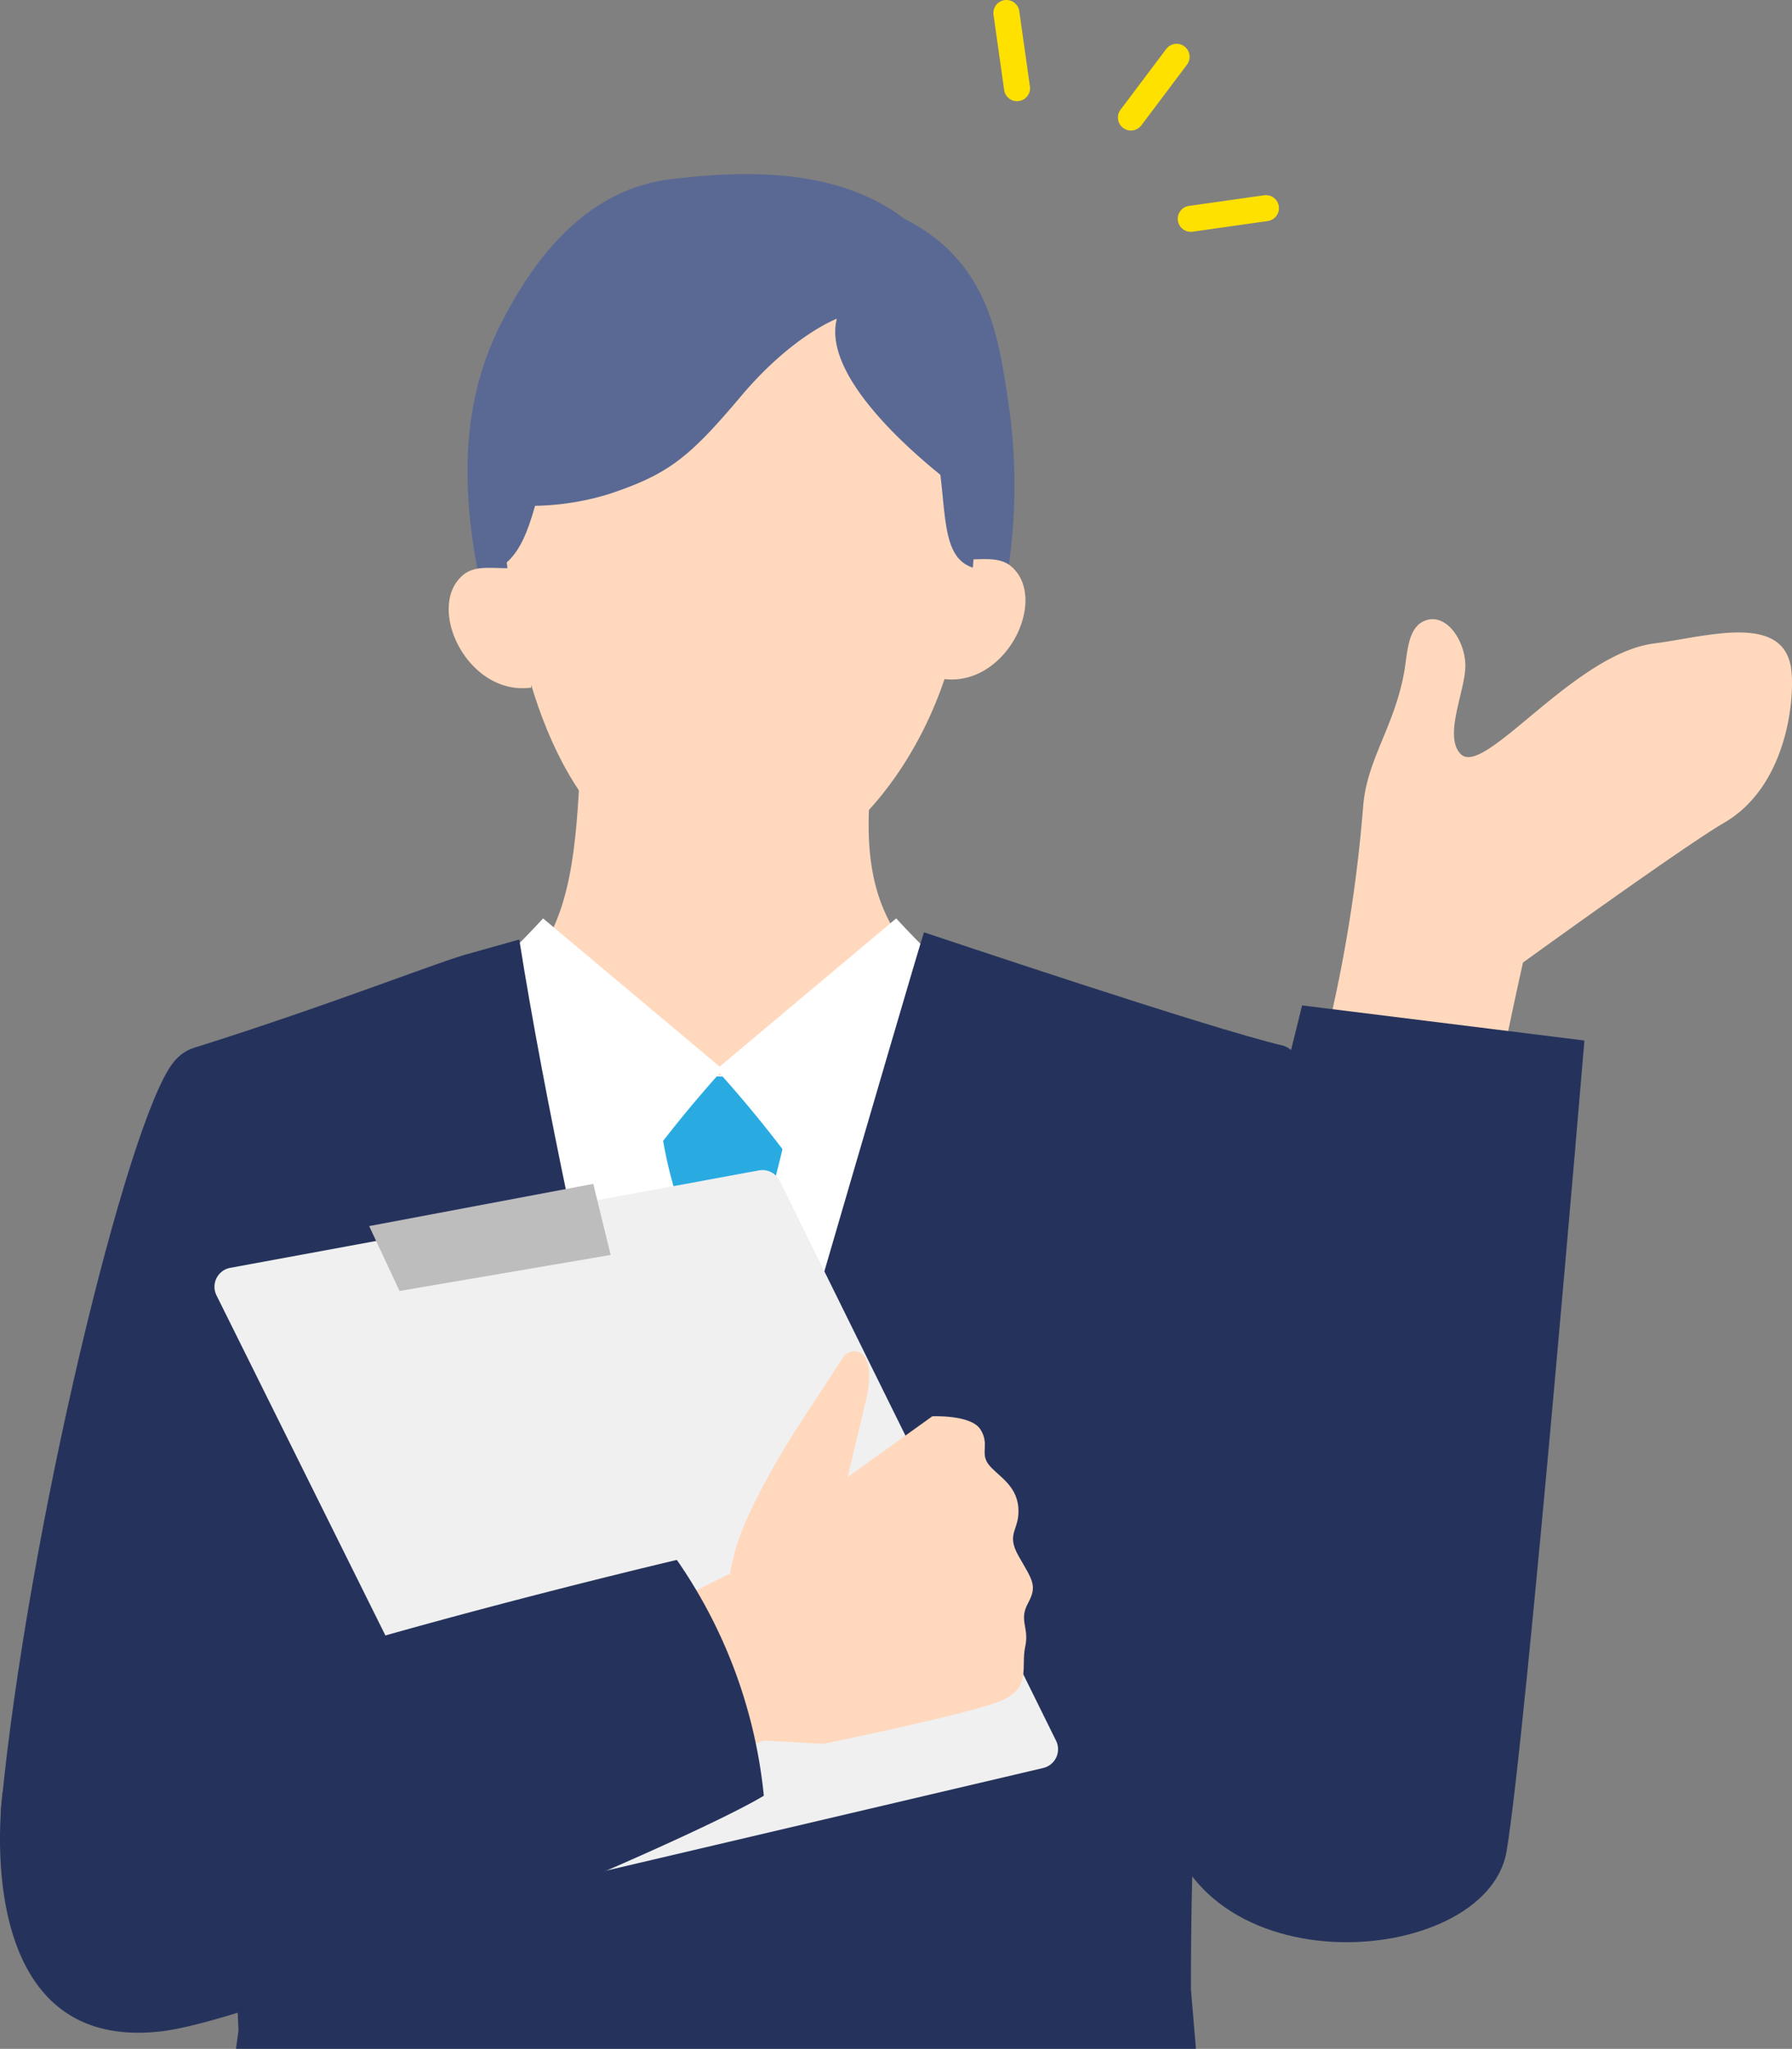
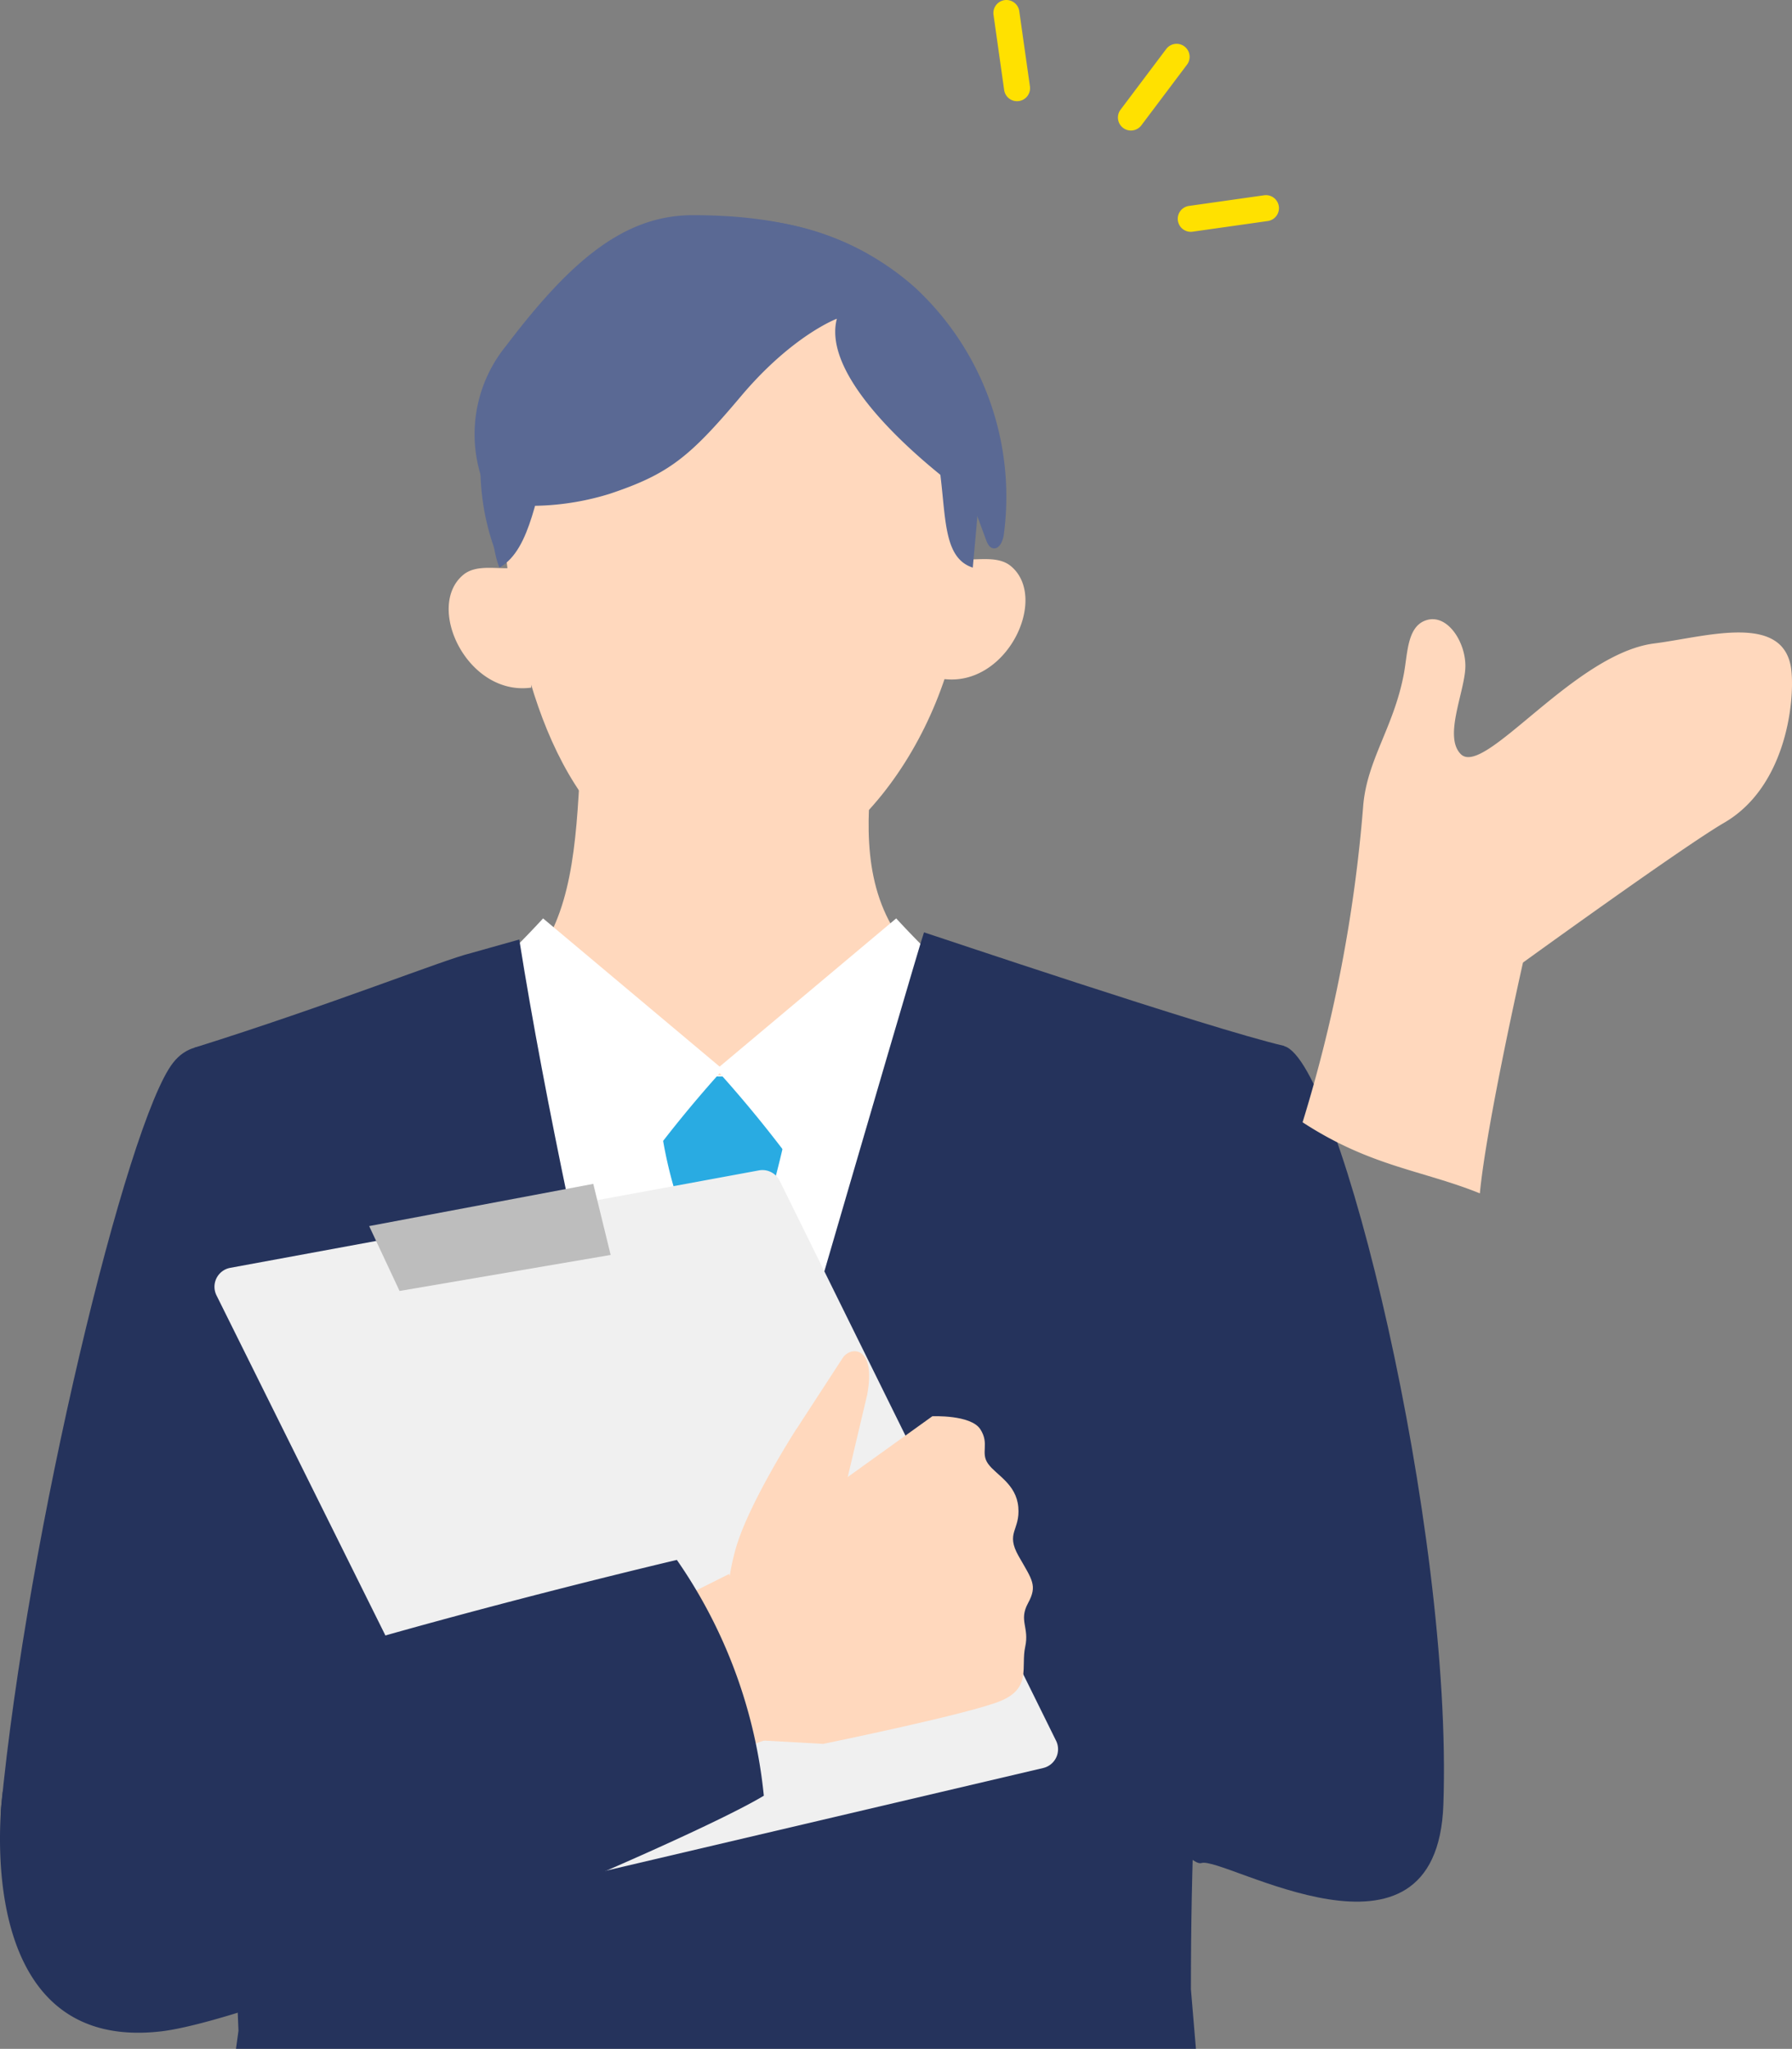
<svg xmlns="http://www.w3.org/2000/svg" width="137.771" height="157.543" viewBox="0 0 137.771 157.543">
  <rect x="0" y="0" width="137.771" height="157.543" fill="#808080" stroke="none" />
  <g transform="translate(0.01 -10.771)">
    <g transform="translate(-0.01 11.771)">
      <path d="M217.964,135.11c.095.258.229.547.493.623.485.14.792-.509.862-1.008a21.924,21.924,0,0,0-6.822-19.031,20.825,20.825,0,0,0-19.63-4.444,19.833,19.833,0,0,0-13.449,14.843,18.414,18.414,0,0,0,.945,10.209,25.859,25.859,0,0,1,1.215-7.855,13.323,13.323,0,0,1,4.5-6.441c3.306-2.429,7.682-2.741,11.784-2.689a40.906,40.906,0,0,1,10.306,1.206,11.869,11.869,0,0,1,5.473,2.881" transform="translate(-142.15 -94.584)" fill="#5a6994" />
-       <path d="M175.887,128.116c-1.916-7.841-2.712-15.618.93-22.824,2.819-5.577,6.886-10.4,13.09-11.153s12.974-.736,17.949,3.044c6.467,3.269,7.214,9.054,7.954,13.853a43.639,43.639,0,0,1-.014,13.37c-.382,2.444-1.264,5.209-3.568,6.109a7.758,7.758,0,0,1-3.481.237C198.2,129.873,187.648,128.995,175.887,128.116Z" transform="translate(-138.325 -81.36)" fill="#5a6994" />
+       <path d="M175.887,128.116s12.974-.736,17.949,3.044c6.467,3.269,7.214,9.054,7.954,13.853a43.639,43.639,0,0,1-.014,13.37c-.382,2.444-1.264,5.209-3.568,6.109a7.758,7.758,0,0,1-3.481.237C198.2,129.873,187.648,128.995,175.887,128.116Z" transform="translate(-138.325 -81.36)" fill="#5a6994" />
      <path d="M127.809,310.623c2.314.258,20.248-.635,22.562-.893-.971,8.716-2,20.417,21.824,21.692,0,19.05-16.255,33.509-32.771,33.509-18.747,0-34.6-12.384-34.6-33.449C126.227,331.482,127.2,323.22,127.809,310.623Z" transform="translate(-83.2 -252.799)" fill="#ffd8bd" />
      <path d="M205.417,117.52c15,0,17.879,15.956,16.771,27.268-1.167,11.914-9.635,22.1-17.365,22.1-10.792,0-15.492-10.7-17.219-20.937-2.733-16.222-.646-28.432,17.813-28.432Z" transform="translate(-148.133 -100.229)" fill="#ffd8bd" />
      <path d="M352.609,237.21c1.378.188,3.067-.33,4.131.563,2.933,2.454-.326,9.334-5.23,8.666a30.673,30.673,0,0,1,1.1-9.229Z" transform="translate(-279.014 -195.235)" fill="#ffd8bd" />
      <path d="M172.492,240.46c-1.378.188-3.067-.33-4.131.563-2.933,2.454.326,9.334,5.23,8.666a30.675,30.675,0,0,0-1.1-9.229Z" transform="translate(-132.754 -197.814)" fill="#ffd8bd" />
      <path d="M160.8,401.348c-14.816,7.6-29.343,5.948-41.261-1.188-5.7.377-9.023,3.659-14.727,4.036,5.6,25.41,10.073,46.912,15.672,72.323,18.188-4.481,32.971-2.44,51.7-2.38-1.163-22.451,3.221-45.2,5.251-67.594-5.779-2.475-15.136-5.966-16.637-5.2Z" transform="translate(-83.192 -324.579)" fill="#fff" />
      <path d="M244.912,430.293a89.724,89.724,0,0,1,10.716.12,84.122,84.122,0,0,1-1.8,8.239,37.592,37.592,0,0,1-7.414.751,32.743,32.743,0,0,1-1.5-9.109Z" transform="translate(-194.399 -348.413)" fill="#29abe2" />
      <path d="M221.824,464.78l-8.934,48.581q6.391,3.462,12.785,6.921a24.791,24.791,0,0,1,7.641-6.5q-2.806-24.374-5.61-48.75C225.825,464.937,223.946,464.84,221.824,464.78Z" transform="translate(-168.983 -375.872)" fill="#29abe2" />
      <path d="M171.182,371.25l13.834,11.615a95.959,95.959,0,0,0-8.427,10.778A64.3,64.3,0,0,1,163.06,378.85,74.019,74.019,0,0,0,171.182,371.25Z" transform="translate(-129.429 -301.631)" fill="#fff" />
      <path d="M280.834,371.25,267,382.865a95.963,95.963,0,0,1,8.427,10.778,64.3,64.3,0,0,0,13.529-14.793A74.014,74.014,0,0,1,280.834,371.25Z" transform="translate(-211.933 -301.631)" fill="#fff" />
      <path d="M146.867,457.7l.388,4.615h-73.8l.19-1.392c-.029-.7-.056-1.394-.085-2.077-1.293-30.488-2.889-40.476-2.889-40.476s-1.924-25.92-.388-33.043c10.471-3.287,19.157-6.765,21.23-7.264l3.72-1.046c4.013,25.272,13.269,60.5,13.269,60.5s17.582-60.489,17.848-61.052c.165.037,21.943,7.4,27.687,8.732-1.277,24.014-7.167,33.181-7.167,72.5Z" transform="translate(-55.311 -305.774)" fill="#25335c" />
      <path d="M193.124,157.09c-4.564,2.9-4.979,6.391-5.777,8.284-1.211,2.871-1.47,7.468-3.993,8.909-.965-2.188-.982-9.392-.052-11.59S189.667,158.309,193.124,157.09Z" transform="translate(-144.953 -131.638)" fill="#5a6994" />
      <path d="M323.17,157.082c8.6,5.585,3.778,15.8,8.14,17.194.295-3.531,1.077-10.157.278-13.634a8,8,0,0,0-1.134-2.893c-.621-.881-5.651-.571-7.284-.668Z" transform="translate(-256.519 -131.63)" fill="#5a6994" />
      <path d="M409.253,418.827c4.23,1.173,12.978,37.085,12.236,58.313-.489,13.977-16.889,3.951-18.6,4.5-1.625.522-11.244-13.614-11.553-27.669-.155-7.08-.782-18.33,2.964-24.34s13.814-11.12,14.95-10.8Z" transform="translate(-310.52 -339.385)" fill="#25335c" />
      <path d="M13.508,420.1C9.973,424.6,2.277,456.357.274,477.5c-.712,7.5,18.023,13.477,19.662,14.208C21.5,492.4,28.1,469.94,29.92,456c.916-7.022,2.747-18.141-.33-24.517S17.3,415.271,13.508,420.1Z" transform="translate(-0.2 -339.383)" fill="#25335c" />
      <path d="M485.57,298.381a112.9,112.9,0,0,0,4.655-24.264c.27-3.574,2.337-6.053,3.125-10.184.3-1.574.247-3.6,1.644-4.129,1.664-.631,3.124,1.629,3.091,3.541s-1.7,5.379-.351,6.727c1.809,1.809,8.711-7.732,14.874-8.511,3.991-.505,10.105-2.46,10.549,2.149.241,2.5-.483,8.913-5.175,11.638-3.129,1.817-15.467,10.751-15.467,10.751s-2.813,12.434-3.316,17.747C494.78,302.058,490.815,301.8,485.57,298.381Z" transform="translate(-385.426 -213.084)" fill="#ffd8bd" />
      <path d="M204.754,117.009s-3.413,1.268-7.367,5.958-5.546,5.983-10.085,7.5a20.432,20.432,0,0,1-9,.718,10.757,10.757,0,0,1,1.035-12.106c4.778-6.292,8.92-10.035,14.337-10.035s15.728.833,19.992,10.194a18.332,18.332,0,0,1,.9,11.188s-11.223-7.924-9.809-13.409Z" transform="translate(-140.421 -93.498)" fill="#5a6994" />
-       <path d="M443.405,403.69l21.706,2.7s-4.448,53.11-5.981,62.324-25.3,10.875-26.524-4.413S440.648,415.093,443.405,403.69Z" transform="translate(-343.299 -327.381)" fill="#25335c" />
      <path d="M102.38,519.589,80.1,474.722a1.481,1.481,0,0,1,1.058-2.114l40.647-7.493a1.478,1.478,0,0,1,1.594.8l21.248,43.052a1.481,1.481,0,0,1-.988,2.1l-39.618,9.307A1.482,1.482,0,0,1,102.38,519.589Z" transform="translate(-63.457 -376.119)" fill="#f0f0f0" />
      <path d="M231.8,619.807l8.251-4.127L243.56,628.2l-9.146,3.164Z" transform="translate(-183.993 -495.651)" fill="#ffd8bd" />
      <path d="M137.61,473.476l2.337,4.989,16.229-2.77-1.336-5.465Z" transform="translate(-109.228 -380.198)" fill="#bdbdbd" />
      <path d="M58.714,628.574a38.463,38.463,0,0,0-6.686-18.134S.9,622.426.184,628.382c-.417,3.485-1.363,19.856,12.162,18.312,8.165-.932,40.457-14.544,46.366-18.122Z" transform="translate(0.01 -491.492)" fill="#25335c" />
      <path d="M276.384,538.62s-3.514,5.449-4.6,8.979a16.908,16.908,0,0,0-.623,6.7l6.544-5.826,2.3-4.789,1.811-7.655c.736-3.828-1.283-3.811-1.891-2.844l-3.531,5.43Z" transform="translate(-215.155 -429.741)" fill="#ffd8bd" />
      <path d="M278.545,562.7l8.163-5.863s2.962-.132,3.69,1-.016,1.8.6,2.66,2.167,1.539,2.32,3.333-1.011,1.943.029,3.77,1.456,2.248.72,3.605.113,1.846-.221,3.372.478,3.114-1.8,4.114-13.733,3.339-13.733,3.339l-4.566-.256-2.852-9.14s5.055-9.015,7.647-9.938Z" transform="translate(-215.029 -448.936)" fill="#ffd8bd" />
      <path d="M.817,6.781a1,1,0,0,1-.989-.86L-.99.14A1,1,0,0,1-.14-.99,1,1,0,0,1,.99-.14l.819,5.781a1,1,0,0,1-.991,1.14Z" transform="translate(77.373 0)" fill="#ffe100" />
      <path d="M0,5.667a1,1,0,0,1-.6-.2,1,1,0,0,1-.2-1.4L2.711-.6a1,1,0,0,1,1.4-.2,1,1,0,0,1,.2,1.4L.8,5.268A1,1,0,0,1,0,5.667Z" transform="translate(86.948 3.37)" fill="#ffe100" />
      <path d="M0,1.819A1,1,0,0,1-.99.959,1,1,0,0,1-.14-.171L5.641-.99a1,1,0,0,1,1.13.85A1,1,0,0,1,5.921.99L.14,1.809A1.009,1.009,0,0,1,0,1.819Z" transform="translate(91.547 15.006)" fill="#ffe100" />
    </g>
  </g>
</svg>